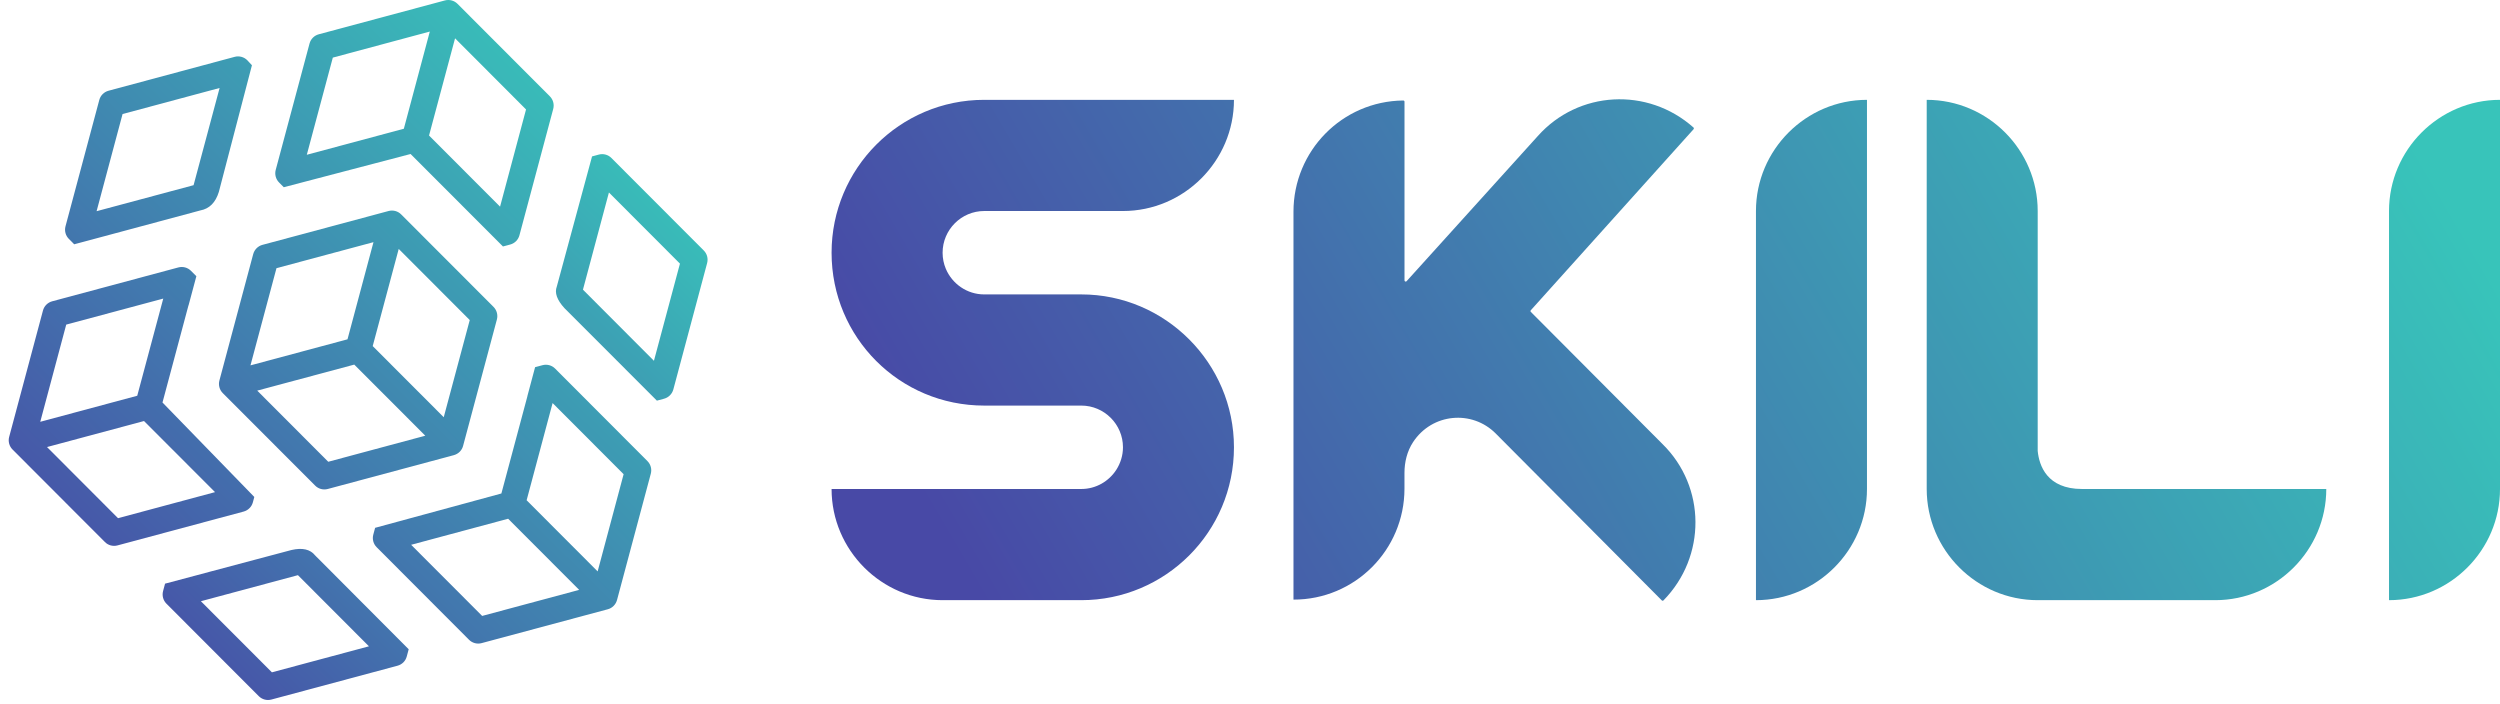
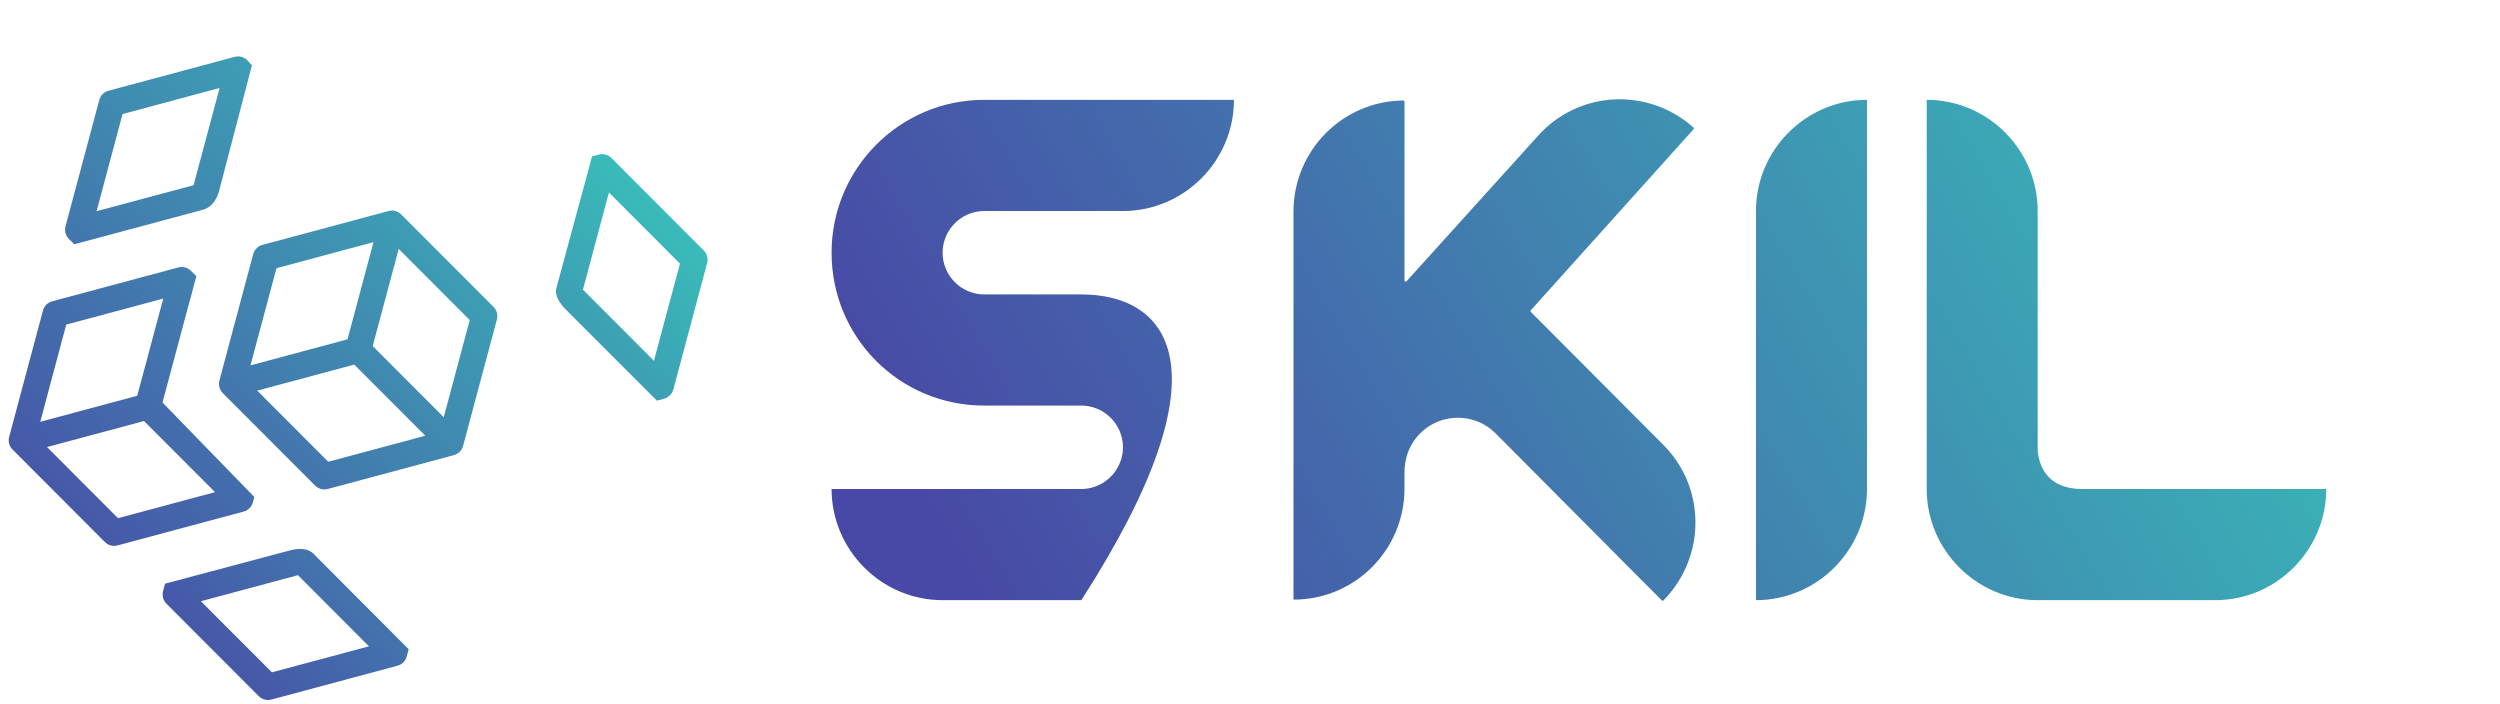
<svg xmlns="http://www.w3.org/2000/svg" width="277" height="78" viewBox="0 0 277 78" fill="none">
  <path d="M225.777 49.959V48.685V23.38C225.777 16.605 220.244 11.062 213.479 11.062V54.18C213.479 60.955 219.013 66.498 225.777 66.498H235.994H245.454C252.218 66.498 257.752 60.955 257.752 54.18H230.687C226.797 54.18 225.935 51.581 225.777 49.959Z" fill="url(#paint0_linear_1157_894)" />
  <path d="M194.56 23.38V66.498C201.324 66.498 206.861 60.955 206.861 54.18V11.062C200.097 11.062 194.56 16.605 194.56 23.38Z" fill="url(#paint1_linear_1157_894)" />
-   <path d="M264.702 23.38V66.498C271.466 66.498 277 60.955 277 54.18V11.062C270.236 11.062 264.702 16.605 264.702 23.38Z" fill="url(#paint2_linear_1157_894)" />
  <path d="M155.615 54.143V52.4C155.615 51.199 155.907 49.995 156.566 48.99C158.687 45.762 163.112 45.405 165.723 48.029L184.125 66.522C184.181 66.575 184.266 66.575 184.319 66.518C189.067 61.664 189.035 53.961 184.222 49.217L169.617 34.559C169.564 34.51 169.564 34.429 169.613 34.377L187.647 14.318C187.695 14.261 187.691 14.172 187.634 14.123C182.558 9.619 174.879 10.032 170.386 15.076L155.85 31.157C155.769 31.25 155.619 31.189 155.619 31.068V11.269C155.619 11.196 155.554 11.131 155.477 11.135C148.701 11.208 143.317 16.722 143.317 23.453V66.437C150.106 66.449 155.615 60.943 155.615 54.143Z" fill="url(#paint3_linear_1157_894)" />
-   <path d="M109.051 23.38H124.425C131.189 23.38 136.723 17.837 136.723 11.062H109.051C99.672 11.062 92.139 18.685 92.139 28.003C92.139 37.393 99.672 44.939 109.051 44.939H118.029H119.81C122.349 44.939 124.425 47.019 124.425 49.557C124.425 50.474 124.15 51.329 123.688 52.051C122.863 53.328 121.434 54.18 119.81 54.18H92.139C92.139 60.955 97.676 66.498 104.44 66.498H108.61H119.81C129.113 66.498 136.723 58.952 136.723 49.557C136.723 40.244 129.113 32.621 119.81 32.621H109.051C107.144 32.621 105.497 31.445 104.797 29.782C104.566 29.231 104.44 28.631 104.44 28.003C104.44 25.46 106.513 23.38 109.051 23.38Z" fill="url(#paint4_linear_1157_894)" />
+   <path d="M109.051 23.38H124.425C131.189 23.38 136.723 17.837 136.723 11.062H109.051C99.672 11.062 92.139 18.685 92.139 28.003C92.139 37.393 99.672 44.939 109.051 44.939H118.029H119.81C122.349 44.939 124.425 47.019 124.425 49.557C124.425 50.474 124.15 51.329 123.688 52.051C122.863 53.328 121.434 54.18 119.81 54.18H92.139C92.139 60.955 97.676 66.498 104.44 66.498H108.61H119.81C136.723 40.244 129.113 32.621 119.81 32.621H109.051C107.144 32.621 105.497 31.445 104.797 29.782C104.566 29.231 104.44 28.631 104.44 28.003C104.44 25.46 106.513 23.38 109.051 23.38Z" fill="url(#paint4_linear_1157_894)" />
  <path fill-rule="evenodd" clip-rule="evenodd" d="M55.055 35.402L51.311 49.403C51.246 49.655 51.113 49.878 50.939 50.052C50.761 50.23 50.538 50.36 50.291 50.429L36.313 54.18C35.815 54.313 35.281 54.172 34.917 53.803L24.683 43.556C24.319 43.191 24.177 42.656 24.311 42.157L28.055 28.157C28.189 27.658 28.578 27.265 29.076 27.131L43.053 23.38C43.551 23.246 44.085 23.388 44.45 23.757L54.683 34.004C55.047 34.368 55.189 34.904 55.055 35.402ZM27.752 40.483L38.503 37.596L41.381 26.831L30.634 29.714L27.752 40.483ZM47.121 48.276L39.252 40.398L28.501 43.281L36.37 51.163L47.121 48.276ZM52.048 35.463L44.178 27.581L41.296 38.346L49.166 46.228L52.048 35.463Z" fill="url(#paint5_linear_1157_894)" />
  <path fill-rule="evenodd" clip-rule="evenodd" d="M78.35 29.15L74.606 43.151C74.537 43.402 74.407 43.625 74.229 43.8C74.055 43.978 73.832 44.108 73.582 44.177L72.784 44.392L62.543 34.145C61.713 33.237 61.43 32.438 61.693 31.753L65.599 17.331L66.348 17.128C66.846 16.994 67.38 17.136 67.744 17.505L77.974 27.751C78.342 28.116 78.484 28.651 78.35 29.15ZM75.338 29.211L67.469 21.328L64.591 32.094L72.456 39.976L75.338 29.211Z" fill="url(#paint6_linear_1157_894)" />
-   <path fill-rule="evenodd" clip-rule="evenodd" d="M71.733 51.086C72.101 51.451 72.243 51.986 72.109 52.485L68.365 66.486C68.296 66.733 68.166 66.956 67.988 67.134C67.814 67.309 67.592 67.442 67.341 67.507L53.363 71.258C52.865 71.396 52.331 71.25 51.967 70.885L41.737 60.635C41.369 60.27 41.227 59.739 41.361 59.236L41.563 58.482L55.553 54.678L58.435 43.909L58.427 43.913L59.289 40.682L60.107 40.463C60.605 40.329 61.139 40.471 61.504 40.836L71.733 51.086ZM64.171 65.358L56.302 57.476L45.554 60.363L53.424 68.245L64.171 65.358ZM69.097 52.542L61.228 44.659L58.35 55.428L66.219 63.311L69.097 52.542Z" fill="url(#paint7_linear_1157_894)" />
  <path fill-rule="evenodd" clip-rule="evenodd" d="M45.283 71.939L45.069 72.734C45.004 72.985 44.875 73.208 44.697 73.387C44.518 73.561 44.296 73.695 44.049 73.76L30.071 77.51C29.573 77.644 29.039 77.502 28.675 77.137L18.441 66.887C18.077 66.522 17.935 65.987 18.069 65.488L18.288 64.669L21.514 63.809L21.51 63.814L23.352 63.319L32.302 60.939C33.504 60.663 34.37 60.862 34.913 61.535L35.054 61.681L35.321 61.944L45.283 71.939ZM40.879 71.611L33.01 63.728L22.259 66.615L30.128 74.494L40.879 71.611Z" fill="url(#paint8_linear_1157_894)" />
  <path fill-rule="evenodd" clip-rule="evenodd" d="M26.995 56.681L13.017 60.432C12.519 60.566 11.985 60.424 11.621 60.055L1.392 49.809C1.023 49.44 0.882 48.908 1.015 48.41L4.76 34.409C4.893 33.906 5.286 33.517 5.784 33.383L19.761 29.632C20.259 29.499 20.794 29.64 21.158 30.005L21.757 30.605L20.891 33.837L20.883 33.833L18.004 44.598L28.177 55.063L28.019 55.655C27.95 55.907 27.821 56.13 27.643 56.304C27.468 56.483 27.246 56.612 26.995 56.681ZM4.46 46.735L15.207 43.848L18.089 33.083L7.338 35.966L4.46 46.735ZM23.825 54.528L15.956 46.65L5.209 49.533L13.078 57.415L23.825 54.528Z" fill="url(#paint9_linear_1157_894)" />
  <path fill-rule="evenodd" clip-rule="evenodd" d="M7.634 26.474C7.265 26.109 7.124 25.574 7.257 25.075L11.002 11.074C11.135 10.576 11.528 10.186 12.026 10.053L26.003 6.298C26.501 6.164 27.036 6.31 27.4 6.675L27.914 7.23L24.247 21.268C23.882 22.444 23.202 23.129 22.198 23.315L11.451 26.202L8.221 27.066L7.634 26.474ZM10.702 23.401L21.449 20.518L24.332 9.748L13.58 12.635L10.702 23.401Z" fill="url(#paint10_linear_1157_894)" />
-   <path fill-rule="evenodd" clip-rule="evenodd" d="M30.549 18.823L34.297 4.822C34.431 4.323 34.819 3.934 35.317 3.8L49.295 0.049C49.793 -0.084 50.327 0.058 50.691 0.423L60.925 10.673C61.289 11.038 61.431 11.573 61.297 12.072L57.553 26.073C57.488 26.32 57.354 26.543 57.18 26.721C57.002 26.896 56.78 27.029 56.529 27.094L55.727 27.309L45.494 17.063L31.443 20.745L30.925 20.222C30.561 19.857 30.415 19.326 30.549 18.823ZM47.538 15.015L55.407 22.898L58.285 12.128L50.42 4.246L47.538 15.015ZM33.994 17.148L44.745 14.265L47.623 3.496L36.876 6.383L33.994 17.148Z" fill="url(#paint11_linear_1157_894)" />
  <defs>
    <linearGradient id="paint0_linear_1157_894" x1="286.534" y1="48.275" x2="146.087" y2="130.274" gradientUnits="userSpaceOnUse">
      <stop stop-color="#38C4BA" />
      <stop offset="1" stop-color="#4849A6" />
    </linearGradient>
    <linearGradient id="paint1_linear_1157_894" x1="273.546" y1="26.071" x2="133.099" y2="108.069" gradientUnits="userSpaceOnUse">
      <stop stop-color="#38C4BA" />
      <stop offset="1" stop-color="#4849A6" />
    </linearGradient>
    <linearGradient id="paint2_linear_1157_894" x1="291.4" y1="56.7" x2="150.952" y2="138.699" gradientUnits="userSpaceOnUse">
      <stop stop-color="#38C4BA" />
      <stop offset="1" stop-color="#4849A6" />
    </linearGradient>
    <linearGradient id="paint3_linear_1157_894" x1="265.783" y1="19.99" x2="129.272" y2="99.691" gradientUnits="userSpaceOnUse">
      <stop stop-color="#38C4BA" />
      <stop offset="1" stop-color="#4849A6" />
    </linearGradient>
    <linearGradient id="paint4_linear_1157_894" x1="255.135" y1="-5.445" x2="114.688" y2="76.553" gradientUnits="userSpaceOnUse">
      <stop stop-color="#38C4BA" />
      <stop offset="1" stop-color="#4849A6" />
    </linearGradient>
    <linearGradient id="paint5_linear_1157_894" x1="81.178" y1="21.655" x2="19.912" y2="83.378" gradientUnits="userSpaceOnUse">
      <stop stop-color="#38C4BA" />
      <stop offset="1" stop-color="#4849A6" />
    </linearGradient>
    <linearGradient id="paint6_linear_1157_894" x1="88.739" y1="31.635" x2="40.91" y2="79.82" gradientUnits="userSpaceOnUse">
      <stop stop-color="#38C4BA" />
      <stop offset="1" stop-color="#4849A6" />
    </linearGradient>
    <linearGradient id="paint7_linear_1157_894" x1="98.307" y1="38.658" x2="37.041" y2="100.381" gradientUnits="userSpaceOnUse">
      <stop stop-color="#38C4BA" />
      <stop offset="1" stop-color="#4849A6" />
    </linearGradient>
    <linearGradient id="paint8_linear_1157_894" x1="78.06" y1="42.113" x2="30.433" y2="90.095" gradientUnits="userSpaceOnUse">
      <stop stop-color="#38C4BA" />
      <stop offset="1" stop-color="#4849A6" />
    </linearGradient>
    <linearGradient id="paint9_linear_1157_894" x1="72.636" y1="13.095" x2="11.224" y2="74.963" gradientUnits="userSpaceOnUse">
      <stop stop-color="#38C4BA" />
      <stop offset="1" stop-color="#4849A6" />
    </linearGradient>
    <linearGradient id="paint10_linear_1157_894" x1="54.062" y1="-5.325" x2="-7.261" y2="56.455" gradientUnits="userSpaceOnUse">
      <stop stop-color="#38C4BA" />
      <stop offset="1" stop-color="#4849A6" />
    </linearGradient>
    <linearGradient id="paint11_linear_1157_894" x1="72.832" y1="13.173" x2="11.45" y2="75.012" gradientUnits="userSpaceOnUse">
      <stop stop-color="#38C4BA" />
      <stop offset="1" stop-color="#4849A6" />
    </linearGradient>
  </defs>
</svg>